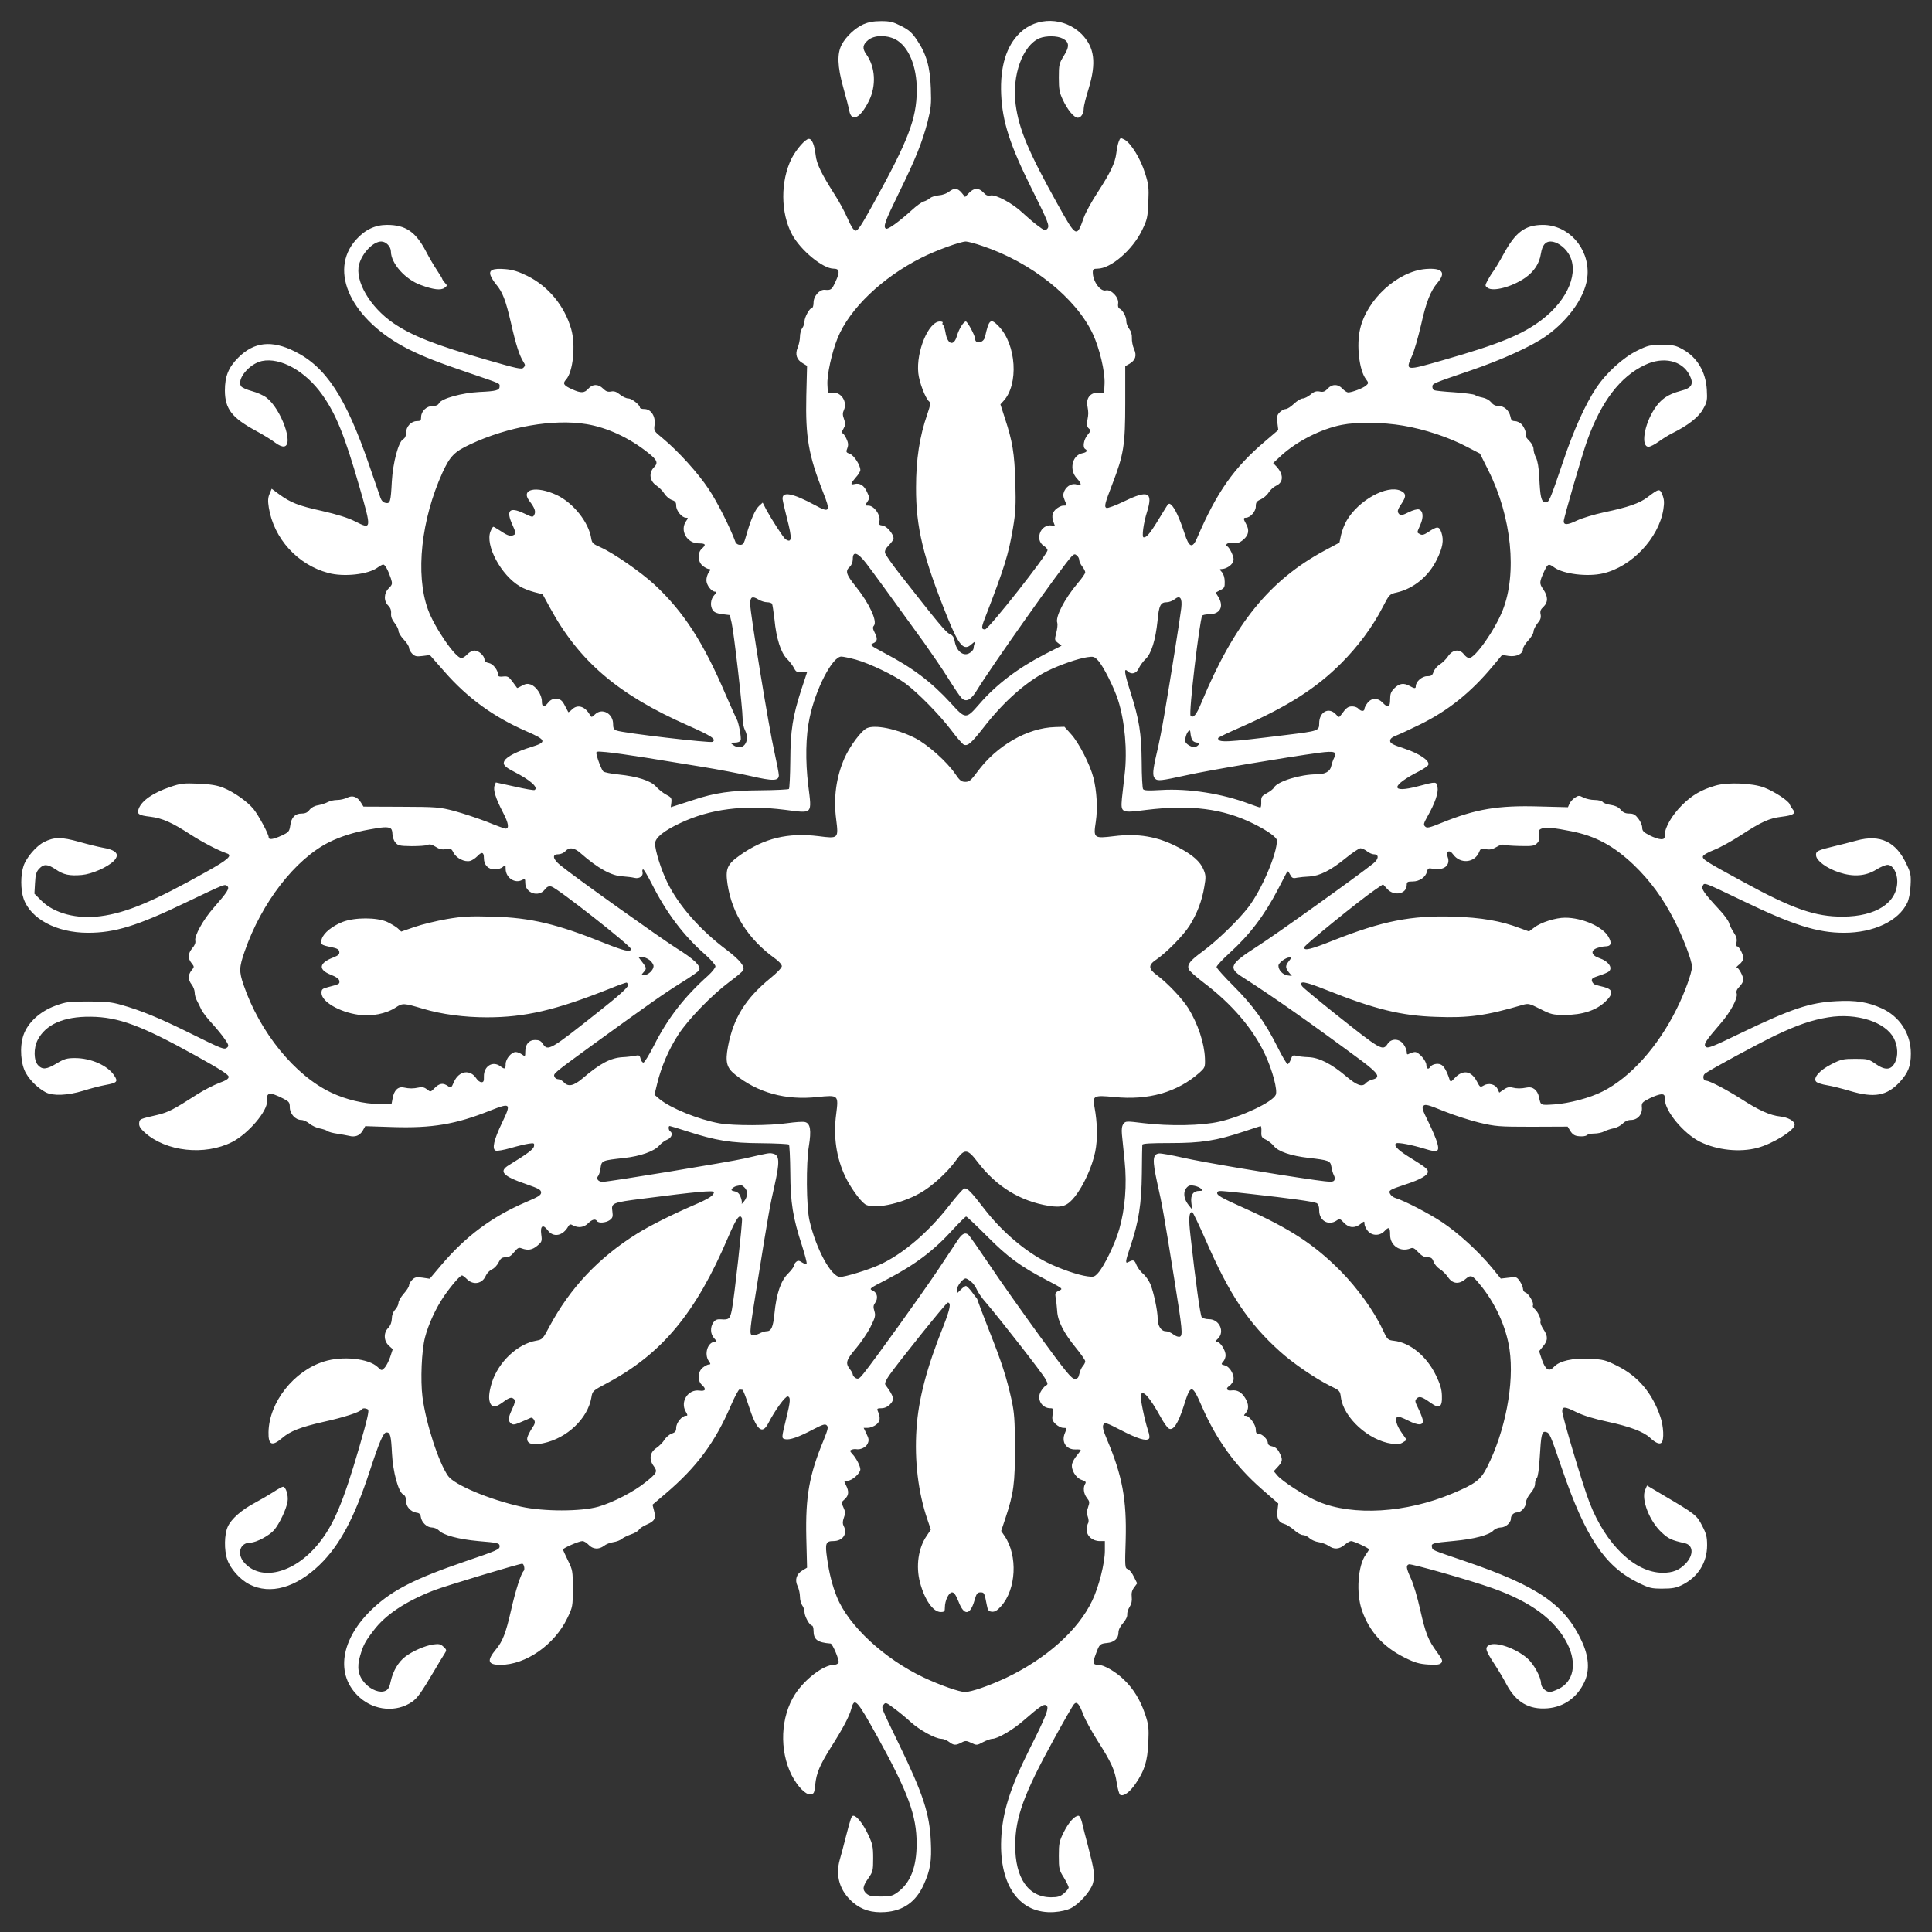
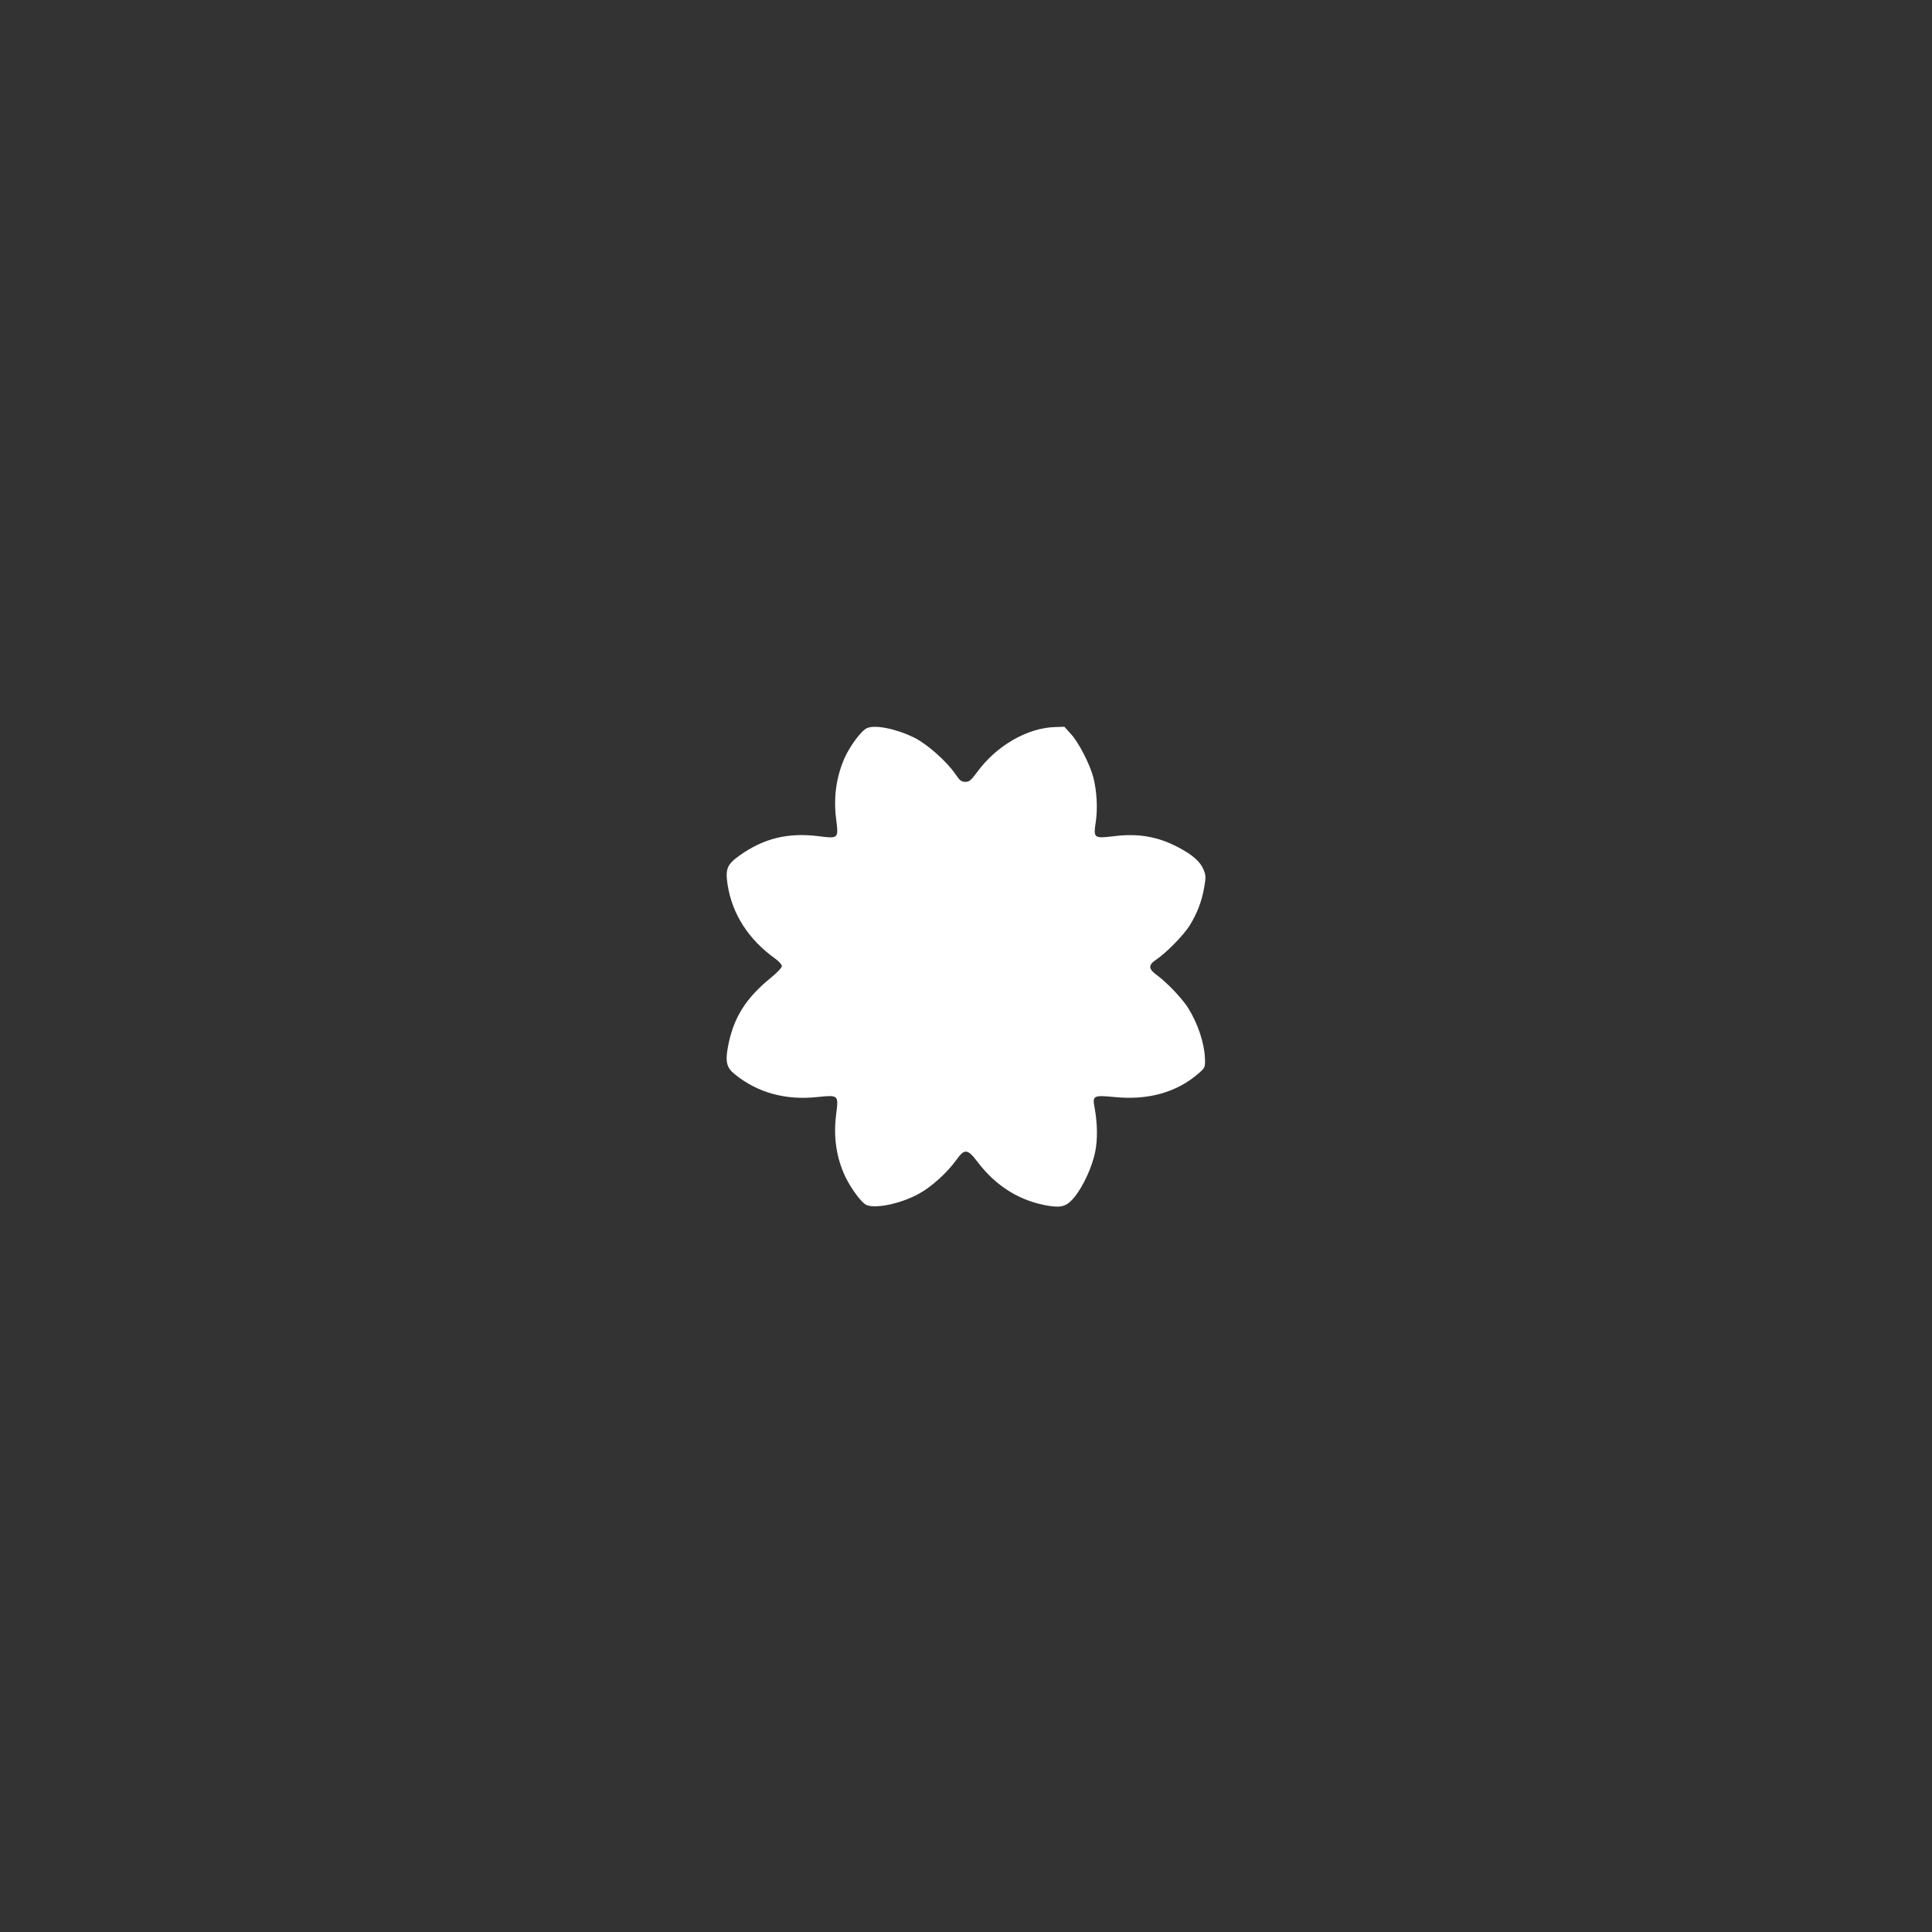
<svg xmlns="http://www.w3.org/2000/svg" version="1.0" width="1280pt" height="1280pt" viewBox="0 0 1280 1280" preserveAspectRatio="xMidYMid meet">
  <rect x="0" y="0" width="1280" height="1280" fill="#333333" stroke="none" />
  <g transform="translate(0,1280) scale(0.1,-0.1)" fill="#ffffff" stroke="none">
-     <path d="M5720 12639 c-55 -25 -115 -81 -143 -134 -32 -60 -29 -145 10 -285 18 -63 36 -133 40 -155 15 -76 73 -48 129 65 51 101 44 226 -17 311 -27 38 -24 63 12 93 40 34 120 36 180 6 88 -45 144 -178 143 -340 -2 -188 -55 -328 -287 -748 -80 -145 -104 -182 -119 -180 -13 2 -30 29 -53 82 -19 44 -58 116 -87 160 -86 135 -118 201 -124 258 -8 68 -24 108 -45 108 -23 0 -83 -69 -114 -129 -75 -150 -74 -363 3 -505 57 -105 204 -226 275 -226 39 0 43 -21 13 -85 -25 -55 -30 -59 -73 -55 -34 2 -73 -42 -73 -85 0 -19 -5 -35 -10 -35 -16 0 -50 -62 -50 -90 0 -14 -7 -34 -15 -44 -8 -11 -15 -36 -15 -57 0 -20 -7 -53 -15 -72 -19 -45 -7 -81 34 -104 l28 -17 -5 -200 c-6 -272 15 -392 110 -634 53 -132 46 -143 -52 -89 -150 81 -221 94 -215 39 2 -15 15 -71 29 -126 35 -134 33 -167 -10 -138 -13 8 -91 129 -127 195 l-24 47 -25 -23 c-26 -24 -56 -95 -85 -198 -14 -51 -20 -59 -40 -59 -13 0 -26 8 -30 18 -35 96 -123 271 -178 352 -70 106 -202 251 -303 335 -60 49 -61 50 -55 91 7 56 -24 104 -68 104 -16 0 -29 4 -29 9 0 18 -54 61 -77 61 -14 0 -39 12 -56 26 -23 19 -38 24 -59 20 -21 -4 -34 1 -52 19 -32 32 -70 32 -98 0 -26 -30 -49 -31 -108 -4 -56 25 -64 38 -40 64 47 51 65 230 34 336 -45 154 -151 282 -290 351 -61 30 -98 41 -146 45 -83 7 -112 -6 -97 -44 5 -14 21 -39 35 -56 44 -52 64 -105 99 -255 33 -147 56 -217 83 -260 13 -20 13 -25 0 -38 -12 -13 -42 -6 -240 51 -344 99 -499 160 -623 245 -154 106 -255 279 -226 388 21 77 94 152 147 152 32 0 64 -34 64 -67 1 -79 95 -184 197 -221 83 -31 134 -37 158 -19 19 14 19 16 2 34 -9 11 -17 22 -17 25 0 3 -16 29 -35 58 -19 28 -52 84 -72 123 -69 132 -136 177 -259 177 -79 0 -146 -32 -205 -98 -187 -208 -30 -535 348 -726 98 -49 195 -87 398 -156 217 -74 205 -69 205 -90 0 -26 -22 -32 -135 -37 -115 -6 -249 -43 -266 -74 -6 -13 -21 -19 -43 -19 -40 0 -76 -35 -76 -73 0 -23 -4 -27 -28 -27 -38 0 -72 -37 -72 -78 0 -21 -7 -35 -19 -42 -31 -16 -68 -156 -75 -280 -7 -135 -11 -148 -41 -142 -16 3 -28 15 -35 36 -6 17 -40 116 -76 220 -153 444 -285 646 -492 748 -152 76 -269 63 -373 -41 -66 -66 -89 -124 -89 -220 1 -120 46 -179 205 -265 50 -27 107 -62 127 -78 23 -18 47 -28 60 -26 67 9 -20 250 -116 323 -20 16 -64 35 -98 44 -33 9 -65 23 -71 32 -30 47 55 149 138 167 123 26 289 -67 399 -222 92 -129 149 -270 247 -610 82 -285 82 -286 -29 -230 -45 23 -118 46 -219 69 -158 35 -206 54 -286 112 l-47 35 -14 -34 c-11 -25 -12 -47 -5 -91 33 -205 191 -379 394 -433 103 -28 265 -10 327 36 15 11 32 20 37 20 12 0 33 -39 51 -93 11 -35 10 -40 -14 -64 -33 -33 -35 -84 -4 -115 15 -15 21 -32 19 -54 -1 -21 6 -40 23 -61 14 -17 26 -41 26 -52 0 -12 16 -38 35 -58 19 -20 35 -44 35 -55 0 -10 10 -28 21 -39 18 -18 29 -20 69 -15 l48 6 96 -109 c154 -176 326 -301 544 -396 134 -58 137 -72 29 -105 -90 -28 -158 -62 -174 -89 -15 -25 -1 -41 61 -73 108 -55 165 -105 138 -122 -5 -3 -64 7 -133 23 l-124 27 -8 -20 c-11 -28 6 -84 55 -178 38 -73 43 -108 17 -108 -6 0 -61 20 -122 45 -62 24 -159 56 -217 72 -100 26 -117 27 -353 28 l-249 1 -16 26 c-24 40 -57 51 -92 33 -16 -8 -45 -15 -65 -15 -21 0 -49 -6 -63 -14 -15 -8 -44 -17 -64 -21 -23 -3 -45 -15 -57 -30 -13 -18 -29 -25 -53 -25 -44 0 -68 -26 -75 -80 -6 -39 -10 -44 -57 -66 -57 -26 -86 -30 -86 -11 0 21 -65 142 -99 185 -41 51 -130 114 -202 143 -40 16 -82 23 -164 27 -99 4 -118 2 -188 -22 -112 -38 -188 -90 -208 -144 -14 -35 -1 -44 77 -53 80 -10 143 -38 266 -118 81 -52 184 -106 241 -125 40 -13 8 -42 -138 -123 -343 -193 -528 -271 -698 -293 -157 -21 -306 18 -391 101 l-48 48 4 70 c3 57 8 75 28 96 30 32 55 31 109 -5 52 -36 93 -44 173 -37 67 6 169 51 211 92 44 45 19 74 -78 90 -22 4 -89 20 -149 37 -120 34 -167 33 -235 -1 -52 -27 -116 -102 -135 -158 -20 -59 -20 -157 0 -216 46 -135 219 -227 427 -227 177 0 325 45 647 200 264 126 259 124 276 109 17 -14 0 -40 -91 -144 -69 -78 -129 -187 -121 -218 3 -13 -4 -31 -20 -49 -29 -35 -31 -67 -5 -99 19 -24 19 -25 0 -48 -24 -30 -24 -62 1 -94 11 -14 20 -38 20 -54 0 -15 7 -39 15 -53 7 -14 21 -40 29 -59 9 -18 41 -60 71 -92 30 -33 68 -79 84 -103 26 -37 28 -46 16 -56 -19 -16 -30 -12 -248 96 -202 100 -324 150 -452 186 -66 19 -105 23 -220 23 -130 0 -146 -2 -220 -29 -102 -38 -182 -112 -210 -195 -26 -78 -18 -193 18 -253 29 -50 80 -98 130 -125 48 -25 145 -21 247 10 47 15 112 32 145 38 81 15 89 22 62 63 -43 67 -155 116 -260 116 -54 0 -71 -5 -121 -35 -68 -41 -95 -43 -124 -12 -29 31 -30 112 -3 166 53 104 173 157 351 155 186 -2 336 -58 695 -257 164 -91 220 -127 220 -141 0 -13 -16 -24 -63 -41 -34 -13 -100 -46 -145 -75 -157 -101 -192 -119 -262 -136 -121 -28 -120 -27 -123 -55 -2 -19 7 -35 37 -62 141 -127 397 -155 579 -63 106 54 236 206 231 271 -6 59 17 63 109 16 37 -19 42 -25 42 -57 0 -43 37 -84 76 -84 14 0 39 -11 55 -25 16 -13 46 -27 67 -31 20 -4 43 -11 51 -17 7 -6 36 -14 65 -18 28 -4 63 -11 78 -14 41 -11 71 1 91 34 l17 30 183 -6 c260 -8 416 18 644 109 137 54 142 50 79 -81 -54 -112 -68 -174 -42 -184 9 -4 54 4 99 17 45 13 99 26 120 29 35 5 38 4 35 -16 -3 -21 -41 -49 -166 -126 -70 -42 -42 -73 116 -127 81 -28 97 -37 97 -55 0 -17 -19 -29 -100 -63 -226 -97 -398 -225 -562 -418 l-76 -90 -47 7 c-41 6 -52 3 -69 -14 -12 -12 -21 -28 -21 -37 0 -9 -16 -34 -35 -55 -19 -22 -35 -49 -35 -61 0 -12 -10 -32 -22 -45 -14 -15 -22 -37 -22 -60 -1 -24 -9 -45 -23 -60 -33 -32 -31 -87 3 -118 l26 -24 -17 -52 c-10 -28 -26 -60 -37 -71 -20 -20 -20 -20 -46 5 -60 57 -233 75 -354 37 -201 -62 -365 -270 -369 -468 -2 -86 23 -97 91 -39 52 45 121 72 270 106 137 30 245 65 255 82 7 11 26 11 43 1 9 -6 -4 -65 -58 -251 -107 -367 -170 -517 -274 -643 -160 -194 -381 -247 -490 -118 -49 59 -25 130 44 130 38 0 125 47 156 83 35 41 81 138 89 188 7 41 -11 99 -30 99 -6 0 -35 -16 -65 -36 -30 -19 -85 -51 -122 -71 -87 -46 -156 -106 -179 -158 -23 -50 -25 -155 -3 -218 21 -61 84 -132 147 -164 138 -70 308 -22 465 130 134 130 230 311 332 622 62 189 90 255 110 255 26 0 31 -21 37 -140 6 -120 42 -254 74 -271 13 -6 19 -21 19 -43 0 -38 31 -72 70 -78 18 -2 26 -10 28 -28 5 -36 41 -70 73 -70 16 0 36 -9 46 -19 30 -32 131 -59 262 -71 131 -11 141 -13 141 -35 0 -20 -17 -28 -232 -101 -329 -113 -476 -188 -604 -307 -220 -204 -257 -447 -90 -594 98 -87 244 -99 346 -28 36 25 60 59 149 209 25 43 54 91 64 106 18 28 17 29 -5 50 -19 18 -30 20 -68 15 -54 -8 -137 -44 -185 -81 -46 -35 -81 -95 -96 -162 -8 -40 -17 -56 -35 -64 -36 -17 -95 5 -137 51 -44 49 -54 105 -31 181 21 71 32 93 88 166 79 106 214 195 402 268 78 30 563 176 584 176 11 0 19 -37 10 -47 -19 -19 -54 -128 -85 -265 -34 -149 -55 -202 -98 -254 -64 -77 -56 -104 28 -104 169 0 359 133 444 310 35 73 36 78 36 195 0 116 -1 123 -32 186 -18 37 -33 70 -33 73 0 10 107 56 129 56 9 0 28 -11 41 -25 28 -30 68 -32 101 -7 13 11 41 22 63 25 21 3 46 13 55 21 9 8 36 21 60 30 25 8 49 22 54 31 5 9 29 25 53 35 52 23 61 40 47 92 l-10 39 86 73 c206 175 328 339 432 581 26 61 53 110 58 109 6 -1 15 -2 20 -2 4 -1 22 -46 39 -99 54 -169 91 -203 133 -121 43 84 112 179 128 176 20 -4 18 -33 -10 -146 -32 -131 -32 -131 -7 -137 29 -7 88 13 186 65 64 33 79 38 90 26 11 -11 7 -27 -21 -97 -96 -231 -121 -374 -115 -645 l5 -200 -28 -17 c-42 -23 -55 -63 -35 -105 9 -18 16 -50 16 -70 0 -21 7 -47 15 -58 8 -10 15 -30 15 -44 0 -28 34 -90 50 -90 5 0 10 -15 10 -34 0 -59 26 -78 113 -85 13 -1 59 -111 53 -126 -3 -8 -17 -15 -31 -15 -68 0 -191 -93 -257 -194 -97 -150 -106 -372 -23 -537 39 -75 93 -131 124 -127 24 3 26 8 32 63 8 78 30 130 102 245 82 129 123 207 137 258 21 80 36 63 174 -186 204 -370 259 -521 259 -707 0 -157 -42 -262 -129 -324 -31 -22 -47 -26 -109 -26 -58 0 -77 4 -94 19 -29 26 -26 48 12 102 30 43 32 51 32 132 0 78 -4 95 -33 157 -34 72 -76 125 -98 125 -13 0 -17 -12 -54 -155 -11 -44 -27 -105 -36 -135 -31 -109 0 -209 87 -284 59 -50 125 -70 213 -64 120 8 205 68 256 182 44 97 53 155 47 285 -8 185 -52 317 -209 641 -124 256 -120 244 -104 266 13 17 17 16 72 -26 33 -24 82 -65 109 -90 57 -52 163 -110 201 -110 14 0 37 -9 51 -20 31 -24 45 -25 83 -5 26 14 33 13 65 -2 35 -17 38 -17 78 5 23 12 51 22 62 22 34 0 137 60 205 120 115 100 139 115 155 99 16 -16 -7 -75 -114 -287 -130 -260 -181 -422 -188 -602 -12 -305 125 -493 351 -478 45 3 86 13 112 26 56 29 131 114 145 165 14 51 9 85 -31 240 -18 67 -37 141 -42 165 -6 23 -16 42 -23 42 -26 0 -65 -44 -97 -108 -30 -60 -33 -75 -33 -158 0 -85 2 -94 33 -143 17 -29 32 -58 32 -66 0 -7 -14 -25 -31 -39 -25 -21 -41 -26 -85 -26 -151 0 -239 127 -238 345 0 183 59 344 255 700 66 121 127 227 135 235 19 20 34 2 62 -72 12 -32 54 -108 93 -170 92 -144 116 -197 128 -282 6 -38 16 -73 22 -77 22 -13 64 17 102 73 60 87 79 148 85 273 4 100 2 118 -22 190 -31 91 -77 167 -139 226 -52 52 -134 99 -169 99 -38 0 -41 11 -17 74 23 63 26 66 75 71 46 4 74 30 74 68 0 19 11 42 31 64 18 21 29 44 27 57 -1 12 6 35 16 50 12 19 17 40 14 65 -3 26 1 44 16 64 l20 27 -22 44 c-11 24 -30 47 -40 50 -19 6 -20 15 -14 194 7 266 -22 425 -124 665 -25 59 -31 84 -24 98 9 17 19 14 116 -36 110 -57 168 -75 186 -57 6 6 4 26 -7 58 -21 63 -53 216 -47 232 12 38 58 -13 132 -147 19 -35 43 -69 53 -75 29 -18 62 31 99 147 47 151 55 150 122 -4 96 -219 220 -391 396 -545 l109 -95 -5 -43 c-8 -53 7 -83 44 -92 15 -4 44 -22 65 -40 20 -19 47 -34 59 -34 12 0 31 -9 43 -20 12 -12 40 -24 61 -27 21 -3 51 -14 66 -24 36 -26 71 -24 106 6 17 14 36 25 43 25 18 0 119 -47 119 -55 0 -3 -9 -18 -20 -33 -54 -72 -67 -259 -26 -373 49 -139 141 -241 282 -311 68 -34 97 -42 156 -46 59 -3 76 -1 87 11 11 13 6 24 -29 72 -58 79 -75 122 -111 281 -17 77 -44 168 -60 203 -33 72 -35 89 -15 97 15 6 405 -105 551 -157 258 -91 420 -211 500 -371 64 -129 41 -249 -58 -297 -24 -12 -50 -21 -58 -21 -27 0 -59 31 -59 56 0 42 -49 131 -92 168 -77 66 -207 111 -252 87 -30 -17 -25 -34 35 -126 25 -38 61 -98 79 -133 63 -119 149 -170 273 -160 109 9 197 72 245 176 35 77 29 168 -20 272 -112 240 -291 362 -767 525 -234 80 -218 73 -224 95 -6 25 4 28 146 41 133 12 235 39 262 70 10 10 31 19 47 19 32 0 68 31 68 58 0 23 19 42 42 42 26 0 58 36 58 66 0 15 13 41 30 61 18 20 30 45 30 61 0 16 5 33 12 40 7 7 15 62 19 134 9 155 14 177 40 171 26 -7 27 -9 109 -248 153 -447 282 -640 496 -747 81 -40 93 -43 168 -43 65 0 91 5 130 24 105 52 166 148 166 263 0 55 -5 77 -33 130 -35 69 -45 77 -259 203 l-106 63 -13 -30 c-26 -63 29 -206 110 -281 45 -42 64 -51 153 -71 58 -13 60 -79 5 -136 -42 -43 -84 -60 -151 -60 -183 0 -377 186 -485 465 -42 106 -181 572 -181 605 0 33 18 32 92 -5 49 -24 118 -45 211 -65 144 -31 234 -65 277 -104 38 -36 65 -47 78 -34 18 18 14 109 -8 172 -54 158 -148 269 -286 337 -77 39 -91 42 -182 47 -115 5 -200 -14 -237 -54 -32 -35 -56 -20 -80 49 l-18 55 26 32 c33 39 34 67 2 114 -13 20 -22 42 -19 50 6 16 -17 66 -40 85 -9 7 -13 18 -10 23 9 14 -28 77 -48 84 -10 3 -18 14 -18 26 0 11 -10 33 -21 50 -21 29 -24 30 -74 23 l-52 -6 -56 69 c-90 110 -224 232 -333 305 -89 59 -249 142 -312 161 -12 4 -27 16 -32 26 -12 23 -6 27 105 64 96 31 145 60 145 83 0 18 -14 29 -133 103 -68 43 -96 73 -77 85 13 8 105 -10 193 -37 84 -26 96 -19 78 44 -7 24 -33 85 -58 136 -40 80 -44 95 -32 106 12 12 33 6 136 -36 67 -27 173 -61 235 -76 107 -25 126 -27 348 -27 l236 1 19 -31 c16 -23 29 -31 59 -33 21 -2 43 1 49 7 6 6 28 11 49 11 22 0 51 6 66 14 15 8 44 17 64 21 20 4 46 18 59 31 14 15 34 24 54 24 44 0 76 36 73 81 -3 32 0 36 51 62 30 15 65 27 78 27 19 0 23 -5 23 -33 0 -78 125 -228 234 -282 113 -55 261 -71 379 -40 102 27 247 117 247 153 0 25 -43 49 -95 55 -68 7 -143 41 -262 118 -91 58 -207 119 -229 119 -21 0 -26 34 -7 48 38 28 343 193 463 251 144 69 245 104 353 121 188 31 380 -31 435 -140 26 -51 29 -118 7 -159 -26 -52 -66 -54 -131 -8 -43 30 -51 32 -133 32 -79 0 -93 -3 -156 -35 -80 -40 -126 -93 -102 -117 7 -7 39 -18 72 -23 32 -5 99 -22 149 -37 164 -49 247 -34 334 60 55 61 72 105 72 188 0 131 -74 245 -194 299 -91 41 -169 54 -299 47 -176 -9 -296 -49 -637 -213 -186 -90 -216 -102 -229 -89 -16 16 -2 38 99 155 66 76 115 168 106 198 -5 14 1 28 19 46 14 14 25 34 25 45 0 23 -31 81 -44 81 -5 0 3 9 18 21 14 11 26 29 26 40 0 26 -28 79 -41 79 -6 0 -8 11 -4 28 4 20 -1 38 -18 63 -13 20 -27 47 -31 62 -3 15 -32 55 -64 89 -103 111 -122 139 -111 159 12 23 2 27 269 -101 332 -160 492 -210 667 -210 197 0 361 78 419 198 11 22 20 68 22 114 4 70 1 84 -26 141 -70 151 -175 201 -332 158 -41 -11 -106 -28 -145 -37 -114 -27 -126 -33 -123 -63 4 -35 71 -84 153 -111 94 -31 175 -25 245 18 28 18 62 32 76 32 34 0 64 -52 64 -109 0 -142 -141 -233 -360 -234 -183 -1 -333 51 -660 230 -247 134 -272 150 -268 169 2 9 35 28 74 43 39 15 120 60 180 99 135 88 186 111 269 121 76 9 96 22 73 48 -8 10 -18 26 -21 35 -8 23 -101 84 -168 110 -77 30 -244 37 -324 13 -93 -27 -155 -63 -221 -129 -67 -67 -114 -148 -114 -196 0 -25 -4 -30 -25 -30 -14 0 -48 11 -75 25 -41 21 -50 30 -50 52 0 14 -11 41 -26 60 -20 26 -32 33 -60 33 -25 0 -41 7 -57 26 -15 17 -36 27 -64 31 -24 3 -48 12 -54 19 -6 8 -30 14 -54 14 -23 0 -56 7 -74 16 -29 15 -34 14 -57 -1 -14 -9 -30 -27 -36 -40 l-10 -23 -192 5 c-271 8 -419 -17 -641 -107 -86 -35 -101 -38 -113 -26 -13 12 -10 21 16 68 49 86 73 156 66 193 -7 38 -7 38 -128 6 -189 -50 -183 4 11 102 28 15 53 32 56 40 10 27 -58 74 -157 107 -79 26 -96 35 -96 52 0 14 12 24 43 36 23 9 94 42 159 74 184 91 334 212 475 381 l65 78 44 -7 c51 -7 94 14 94 46 0 11 16 37 35 57 19 20 35 47 35 59 0 12 12 36 26 54 20 23 25 38 21 59 -5 22 0 34 19 51 31 30 31 67 -1 115 -28 40 -27 48 7 123 23 48 28 50 66 22 60 -43 219 -63 322 -39 190 44 369 233 400 423 7 46 6 66 -6 97 -18 44 -22 43 -100 -16 -51 -39 -128 -66 -286 -99 -65 -14 -145 -38 -179 -54 -64 -31 -89 -32 -89 -5 0 21 122 441 155 533 93 259 219 425 383 502 121 58 246 30 295 -66 31 -60 17 -87 -59 -106 -85 -23 -131 -54 -174 -121 -68 -105 -90 -249 -38 -249 11 0 41 15 67 34 25 18 66 44 91 56 105 52 176 108 204 161 26 46 28 58 24 128 -7 118 -64 214 -160 267 -47 26 -63 29 -138 29 -78 0 -91 -3 -163 -38 -94 -46 -206 -148 -272 -248 -71 -106 -149 -278 -218 -484 -90 -265 -95 -277 -120 -273 -26 4 -33 36 -39 168 -3 61 -11 106 -21 127 -10 18 -17 44 -17 58 0 16 -12 38 -29 55 -16 16 -26 31 -24 34 10 9 -7 56 -27 76 -11 11 -31 20 -44 20 -18 0 -25 7 -29 30 -9 41 -41 70 -78 70 -21 0 -37 8 -50 25 -12 14 -35 27 -57 31 -20 4 -43 11 -50 17 -7 5 -68 13 -137 18 -69 4 -130 11 -135 14 -6 3 -10 14 -10 23 0 21 3 22 255 108 210 72 405 161 499 228 157 112 267 274 274 406 10 178 -127 330 -297 330 -118 -1 -180 -47 -261 -196 -23 -43 -53 -92 -65 -109 -12 -16 -30 -45 -40 -64 -17 -33 -17 -35 1 -48 36 -27 161 6 248 66 60 42 95 95 105 161 9 55 29 80 64 80 39 0 90 -34 118 -79 76 -118 -1 -307 -178 -441 -128 -97 -278 -159 -648 -265 -253 -73 -255 -73 -211 25 15 32 42 126 61 208 34 152 62 224 110 280 57 68 30 98 -78 90 -187 -15 -391 -201 -436 -398 -25 -107 -6 -272 38 -331 19 -25 19 -28 2 -43 -18 -17 -94 -46 -119 -46 -8 0 -25 11 -38 25 -30 32 -68 32 -98 0 -18 -20 -30 -24 -53 -19 -22 4 -37 0 -60 -20 -17 -14 -41 -26 -52 -26 -12 0 -38 -16 -58 -35 -20 -19 -44 -35 -55 -35 -10 0 -28 -10 -39 -21 -18 -18 -21 -29 -16 -70 l6 -48 -89 -76 c-204 -173 -319 -336 -448 -637 -32 -75 -54 -67 -85 31 -32 97 -63 164 -86 185 -16 15 -19 13 -42 -25 -97 -161 -118 -189 -142 -189 -14 0 -1 96 23 171 40 129 6 144 -149 69 -62 -30 -114 -49 -121 -45 -15 9 -11 27 40 159 75 195 85 256 85 536 l0 244 27 15 c41 24 51 55 31 99 -9 20 -15 53 -14 72 1 23 -5 44 -17 60 -11 14 -20 37 -20 52 1 30 -25 76 -46 84 -7 3 -11 16 -8 34 6 40 -47 95 -82 86 -36 -9 -86 60 -86 119 0 21 5 25 31 25 89 0 234 126 296 256 34 70 37 86 41 185 4 96 2 118 -22 192 -29 95 -94 200 -136 222 -27 14 -28 13 -38 -13 -6 -15 -13 -49 -16 -76 -8 -65 -38 -128 -123 -259 -39 -59 -81 -135 -93 -170 -47 -133 -49 -132 -172 88 -195 350 -257 498 -279 662 -26 193 46 392 158 440 43 17 117 17 153 -2 45 -23 47 -53 8 -115 -31 -50 -33 -59 -33 -144 0 -77 4 -99 26 -146 32 -69 75 -120 100 -120 21 0 39 28 39 63 0 13 14 71 32 128 53 175 40 276 -47 364 -113 112 -296 116 -408 7 -90 -86 -132 -224 -124 -407 8 -181 58 -336 202 -625 111 -222 121 -248 103 -266 -13 -14 -20 -11 -64 22 -27 20 -71 58 -99 84 -63 61 -179 124 -213 115 -18 -4 -30 1 -47 20 -31 32 -60 32 -94 -2 l-27 -28 -23 28 c-27 32 -49 34 -85 6 -14 -11 -44 -22 -66 -23 -22 -2 -48 -10 -58 -18 -9 -9 -28 -19 -42 -23 -14 -4 -50 -30 -80 -58 -83 -75 -158 -130 -170 -122 -20 12 -9 44 85 236 111 226 155 336 191 474 22 88 25 115 21 220 -5 142 -29 227 -92 320 -32 48 -52 66 -103 92 -55 28 -74 33 -135 33 -51 0 -85 -7 -117 -21z m790 -1469 c323 -108 618 -343 730 -582 45 -96 81 -249 78 -328 l-3 -65 -35 3 c-52 4 -85 -32 -76 -85 8 -51 8 -52 0 -98 -4 -31 -2 -44 10 -54 14 -12 13 -16 -9 -43 -25 -30 -34 -82 -15 -93 18 -11 10 -22 -20 -28 -68 -14 -88 -111 -35 -167 32 -34 33 -53 2 -41 -31 12 -68 -6 -85 -41 -10 -23 -10 -33 2 -63 15 -35 15 -35 -10 -35 -14 0 -36 -12 -51 -26 -25 -25 -27 -52 -8 -97 6 -13 4 -16 -9 -11 -28 11 -65 -5 -81 -36 -19 -37 -11 -76 21 -97 13 -8 24 -21 24 -28 0 -29 -391 -525 -414 -525 -25 0 -25 13 -1 74 131 339 156 421 186 596 18 107 20 150 16 305 -6 193 -19 271 -69 423 l-30 93 20 22 c102 109 86 374 -31 495 -54 56 -65 47 -91 -70 -9 -41 -66 -51 -66 -11 0 19 -50 113 -61 113 -15 0 -46 -50 -59 -95 -20 -72 -63 -59 -76 23 -4 23 -11 45 -15 48 -5 3 -7 10 -4 15 4 5 -4 9 -18 9 -75 0 -158 -198 -143 -342 6 -60 47 -168 72 -188 10 -9 8 -25 -12 -83 -52 -149 -75 -302 -75 -487 -1 -264 47 -461 208 -860 77 -190 109 -225 160 -178 22 19 25 20 20 5 -4 -10 -7 -25 -7 -33 0 -7 -11 -21 -24 -29 -42 -28 -89 9 -101 77 -5 27 -13 39 -33 48 -25 10 -78 74 -340 409 -45 58 -85 115 -88 127 -4 15 4 30 25 52 17 17 31 37 31 45 0 29 -45 82 -72 85 -24 3 -27 6 -21 33 7 39 -37 99 -73 99 -24 0 -24 1 -8 25 16 24 16 28 -2 66 -19 43 -48 61 -83 52 -29 -7 -26 3 9 44 17 18 30 40 30 49 0 32 -42 97 -69 107 -26 9 -27 13 -17 38 8 22 6 36 -7 64 -9 19 -21 35 -26 35 -6 0 -3 13 7 29 14 25 15 35 4 64 -10 27 -10 41 -1 60 25 54 -18 121 -74 115 l-32 -3 -3 55 c-4 65 29 215 67 309 79 195 295 402 555 533 92 47 259 108 295 108 12 0 63 -13 111 -30z m-2625 -1180 c136 -22 284 -90 409 -190 61 -48 68 -67 38 -97 -35 -36 -28 -90 17 -120 19 -13 43 -37 53 -54 10 -16 32 -35 48 -41 24 -8 30 -16 30 -39 0 -33 38 -79 65 -79 15 0 15 -2 1 -22 -44 -62 5 -148 83 -148 46 0 51 -8 21 -35 -31 -28 -27 -88 6 -114 15 -12 33 -21 41 -21 12 0 12 -4 -1 -22 -9 -12 -16 -36 -16 -52 0 -32 34 -76 58 -76 12 0 10 -6 -6 -23 -25 -27 -29 -74 -8 -102 9 -12 31 -21 62 -24 l49 -6 12 -50 c15 -62 73 -567 73 -634 0 -27 7 -62 15 -77 40 -78 -15 -147 -79 -99 -19 14 -18 15 12 15 21 0 35 6 39 16 6 16 -14 121 -26 139 -4 6 -36 78 -72 160 -148 348 -279 551 -472 731 -91 84 -271 209 -358 248 -50 22 -57 28 -62 59 -17 108 -119 235 -228 287 -137 64 -244 40 -180 -41 34 -45 42 -68 31 -89 -10 -19 -12 -18 -71 10 -94 44 -118 19 -74 -77 20 -44 23 -58 13 -65 -22 -14 -42 -9 -88 22 -25 16 -48 30 -51 30 -4 0 -12 -13 -19 -30 -38 -91 70 -292 195 -365 22 -14 65 -30 95 -38 l55 -14 48 -88 c194 -357 452 -577 914 -781 158 -70 191 -92 164 -109 -16 -9 -592 58 -636 75 -18 7 -23 16 -23 40 2 71 -71 113 -119 68 -23 -22 -25 -22 -35 -4 -32 57 -82 72 -119 35 -11 -11 -22 -19 -24 -17 -1 1 -10 19 -20 38 -21 42 -32 50 -67 50 -17 0 -34 -9 -46 -25 -27 -34 -42 -31 -42 9 0 42 -37 98 -74 111 -21 7 -34 5 -58 -8 -17 -10 -31 -16 -32 -15 -1 2 -15 20 -30 41 -25 34 -33 38 -62 35 -24 -3 -34 0 -34 10 0 31 -32 73 -60 79 -19 3 -30 12 -30 22 0 26 -38 61 -66 61 -14 0 -35 -11 -48 -25 -13 -14 -30 -25 -39 -25 -39 0 -179 203 -222 323 -84 232 -45 595 97 907 50 108 78 137 183 186 249 117 550 170 770 134z m5411 -10 c142 -24 300 -76 420 -139 l89 -46 56 -112 c154 -307 192 -683 94 -928 -53 -132 -182 -315 -222 -315 -8 0 -24 11 -35 26 -29 37 -75 30 -105 -15 -13 -19 -37 -43 -54 -53 -16 -10 -35 -32 -41 -48 -8 -25 -15 -30 -43 -30 -34 0 -75 -36 -75 -66 0 -17 -8 -17 -40 1 -39 22 -69 18 -101 -14 -24 -24 -29 -38 -29 -75 0 -53 -14 -59 -50 -21 -31 33 -72 33 -99 -1 -12 -15 -21 -33 -21 -40 0 -19 -24 -18 -40 1 -7 8 -25 15 -41 15 -28 0 -40 -9 -73 -55 -15 -20 -15 -20 -36 3 -47 50 -110 15 -110 -60 0 -50 -5 -51 -216 -77 -411 -51 -454 -53 -454 -21 0 4 73 39 163 78 300 133 487 252 652 417 112 112 208 241 275 371 45 87 46 88 95 99 111 26 210 107 264 217 39 79 48 128 31 179 -15 44 -27 45 -89 3 -26 -17 -39 -21 -53 -13 -22 12 -22 7 2 62 23 52 19 93 -10 102 -11 3 -40 -5 -68 -19 -37 -19 -52 -22 -61 -13 -16 16 -14 28 14 69 33 49 32 70 -6 87 -91 40 -278 -63 -357 -198 -14 -24 -31 -67 -37 -95 l-11 -51 -99 -53 c-364 -196 -599 -486 -816 -1009 -33 -80 -53 -103 -71 -85 -14 14 59 632 77 663 4 5 23 9 43 9 75 0 103 50 64 115 l-18 29 30 16 c28 13 31 20 30 57 0 26 -8 51 -19 63 -16 17 -16 20 -2 20 28 0 64 22 75 45 8 17 6 32 -8 63 -11 23 -24 42 -29 42 -6 0 -8 6 -5 13 3 8 18 11 42 9 30 -3 45 2 70 23 35 30 41 63 17 105 -18 32 -18 40 -1 40 29 0 66 41 66 74 0 27 5 35 32 47 18 8 42 28 53 46 11 17 33 37 48 44 51 22 53 75 4 128 l-22 23 56 52 c104 94 262 174 398 201 101 20 272 18 407 -5z m-3558 -911 c43 -56 156 -211 385 -528 49 -69 121 -174 159 -235 38 -61 77 -119 88 -130 31 -32 64 -14 106 57 89 146 566 822 624 881 16 16 22 17 34 6 9 -7 16 -20 16 -30 0 -9 9 -29 20 -43 11 -14 20 -31 20 -39 0 -8 -23 -41 -51 -73 -88 -105 -149 -224 -134 -262 3 -9 0 -39 -7 -66 -12 -47 -11 -49 12 -67 l23 -18 -112 -57 c-175 -90 -321 -200 -433 -330 -88 -101 -91 -101 -188 6 -129 141 -254 235 -443 334 -93 50 -96 52 -72 63 29 13 31 31 9 73 -12 23 -13 34 -4 44 24 29 -30 147 -120 259 -65 81 -71 103 -40 131 12 11 20 31 20 52 0 54 32 44 88 -28z m-656 -259 c15 0 30 -5 33 -10 3 -6 10 -52 16 -103 12 -127 43 -222 82 -261 17 -17 38 -44 47 -61 13 -26 20 -30 51 -28 l37 2 -39 -118 c-57 -177 -72 -268 -73 -473 -1 -97 -5 -180 -9 -185 -5 -4 -90 -8 -190 -9 -193 -1 -301 -16 -447 -65 -36 -12 -83 -27 -105 -34 l-41 -13 4 32 c3 28 -1 34 -34 51 -21 11 -51 35 -67 53 -36 40 -124 68 -250 81 -49 5 -94 14 -100 20 -11 11 -35 70 -44 110 -6 24 -6 24 63 18 38 -3 157 -20 264 -37 107 -17 276 -45 375 -61 99 -16 241 -43 316 -60 151 -35 189 -34 189 5 0 13 -14 84 -30 157 -35 151 -160 919 -160 978 0 47 14 54 55 29 16 -10 42 -18 57 -18z m2744 -40 c-7 -63 -74 -484 -112 -705 -14 -82 -36 -197 -50 -253 -27 -116 -30 -152 -12 -170 18 -18 39 -15 209 22 141 32 671 121 881 149 100 13 119 6 97 -34 -7 -13 -15 -37 -19 -54 -7 -36 -40 -55 -97 -55 -108 0 -259 -47 -282 -87 -5 -10 -27 -27 -48 -38 -34 -19 -38 -24 -37 -58 1 -20 -2 -37 -6 -37 -4 0 -38 11 -75 25 -178 67 -399 102 -582 91 -86 -5 -113 -4 -120 6 -4 7 -9 87 -9 178 -2 194 -16 281 -75 467 -40 125 -45 163 -17 135 24 -24 58 -14 73 21 8 17 28 45 44 60 39 36 67 128 80 254 9 102 20 123 61 123 15 0 38 9 51 19 37 30 53 10 45 -59z m-2156 -340 c93 -26 257 -105 330 -159 85 -64 225 -207 301 -307 38 -51 76 -94 85 -98 26 -10 49 10 132 116 131 169 282 303 422 373 81 40 205 83 264 91 40 6 47 4 71 -22 34 -36 106 -179 133 -264 44 -138 62 -334 43 -490 -6 -52 -14 -124 -18 -160 -8 -96 -5 -97 160 -76 294 36 510 9 711 -91 95 -47 156 -91 156 -112 0 -89 -101 -326 -189 -441 -63 -83 -205 -221 -304 -294 -82 -60 -102 -85 -92 -116 3 -11 48 -51 98 -89 187 -141 328 -305 408 -476 50 -107 85 -239 71 -269 -22 -48 -225 -144 -373 -177 -116 -27 -329 -31 -503 -10 -114 14 -119 14 -133 -5 -10 -13 -13 -35 -10 -69 3 -27 11 -108 18 -178 16 -157 3 -317 -36 -452 -28 -97 -101 -247 -141 -290 -23 -25 -30 -27 -70 -21 -62 8 -185 51 -269 93 -141 71 -293 200 -406 344 -100 130 -122 151 -142 144 -9 -4 -52 -53 -96 -109 -139 -180 -311 -326 -465 -396 -72 -33 -226 -80 -260 -80 -59 0 -160 186 -203 374 -21 92 -23 378 -4 493 17 104 10 150 -25 159 -14 4 -67 0 -117 -7 -114 -17 -359 -18 -452 -1 -138 25 -322 100 -395 160 l-34 29 18 74 c27 112 77 228 141 326 66 101 220 260 339 349 44 32 84 66 89 75 15 24 -21 69 -108 135 -178 133 -321 297 -395 450 -41 84 -80 210 -80 255 0 38 56 84 167 136 199 94 420 122 692 88 189 -24 180 -34 156 161 -20 164 -17 329 9 449 40 191 151 405 210 405 12 0 55 -9 96 -20z m2232 -537 c6 -7 19 -13 30 -13 17 0 18 -3 8 -15 -16 -19 -40 -19 -69 1 -18 13 -22 23 -17 45 3 16 11 36 18 43 11 12 14 9 16 -18 2 -17 8 -37 14 -43z m-5318 -579 c10 -4 16 -18 16 -39 0 -18 8 -43 19 -56 17 -21 27 -24 107 -25 49 0 97 3 107 8 13 7 28 3 53 -12 26 -17 43 -20 69 -16 31 6 36 4 50 -24 19 -36 73 -63 109 -54 13 3 34 17 47 30 31 33 45 30 45 -11 0 -46 28 -75 72 -75 20 0 44 7 54 17 17 15 18 15 18 -13 0 -59 61 -100 109 -74 19 10 21 8 21 -20 0 -67 88 -97 129 -44 16 20 26 25 45 20 39 -10 525 -392 526 -413 0 -24 -45 -13 -171 37 -317 128 -491 170 -744 177 -154 4 -198 2 -304 -16 -68 -12 -164 -35 -213 -52 l-90 -31 -22 21 c-12 11 -44 30 -71 43 -69 31 -214 31 -295 0 -68 -27 -125 -72 -138 -112 -13 -36 -7 -41 63 -55 39 -8 51 -15 53 -31 2 -17 -6 -24 -41 -38 -94 -36 -100 -80 -17 -113 38 -15 56 -28 58 -41 3 -21 2 -22 -75 -42 -38 -10 -43 -14 -43 -39 0 -57 118 -126 245 -144 86 -13 185 7 248 49 45 29 51 29 179 -9 123 -37 274 -57 424 -57 254 0 457 48 812 189 56 23 107 41 112 41 6 0 10 -9 10 -19 0 -13 -60 -68 -187 -168 -329 -261 -343 -270 -377 -218 -12 19 -25 25 -51 25 -41 0 -65 -29 -65 -78 0 -32 -1 -33 -22 -18 -12 9 -31 16 -41 16 -29 0 -67 -45 -67 -80 0 -33 -6 -36 -34 -15 -51 39 -111 2 -110 -66 1 -31 -2 -39 -16 -39 -10 0 -25 11 -34 25 -41 63 -115 51 -148 -22 -18 -42 -20 -43 -41 -28 -31 22 -55 19 -87 -13 -27 -28 -28 -28 -51 -9 -17 13 -32 17 -54 12 -38 -8 -62 -8 -100 0 -38 8 -65 -19 -74 -73 l-7 -37 -84 1 c-98 0 -218 29 -315 75 -241 113 -474 400 -581 713 -31 90 -30 117 7 223 112 323 334 610 559 723 74 37 168 67 265 84 93 17 117 18 139 10z m7825 -21 c163 -32 282 -97 415 -223 110 -106 194 -221 269 -368 58 -113 117 -268 117 -307 0 -38 -49 -175 -102 -280 -124 -250 -306 -453 -490 -546 -84 -43 -221 -79 -320 -86 -94 -6 -90 -8 -102 50 -10 45 -42 70 -79 62 -42 -8 -66 -8 -99 0 -19 5 -35 1 -56 -14 l-29 -20 -11 24 c-14 31 -58 43 -91 24 -24 -14 -26 -13 -46 26 -38 72 -93 80 -147 23 -25 -27 -28 -28 -34 -11 -18 56 -38 92 -58 100 -22 11 -59 2 -71 -16 -11 -19 -25 -12 -25 13 0 28 -50 86 -75 86 -9 0 -25 -5 -36 -10 -16 -9 -19 -7 -19 11 0 11 -9 34 -21 50 -27 39 -81 41 -105 4 -33 -50 -42 -45 -350 200 -115 92 -213 173 -218 182 -21 38 16 32 160 -25 320 -128 499 -172 730 -179 213 -8 329 8 571 79 39 11 45 10 118 -27 71 -36 82 -39 163 -39 116 0 207 30 268 88 55 53 52 81 -10 97 -22 5 -48 12 -57 15 -9 3 -19 13 -22 24 -4 16 4 22 47 36 28 9 57 21 64 27 30 24 -1 69 -64 90 -52 18 -58 50 -13 66 18 6 42 11 54 11 39 0 46 21 21 64 -37 66 -173 126 -287 126 -62 0 -161 -31 -204 -65 l-35 -26 -58 21 c-128 49 -258 71 -442 77 -279 9 -472 -29 -795 -157 -153 -61 -195 -71 -195 -47 0 14 374 317 470 382 l53 36 28 -31 c46 -50 129 -33 129 27 0 20 5 23 39 23 45 0 86 28 95 65 6 23 10 25 41 19 72 -13 117 24 96 79 -14 37 13 50 35 18 48 -68 146 -59 175 17 8 20 14 22 44 16 26 -5 44 -1 71 15 19 12 41 18 47 14 6 -3 53 -7 105 -8 83 -2 97 0 115 18 14 14 18 28 14 54 -5 28 -2 36 16 43 25 11 88 5 196 -17z m-6562 -146 c114 -100 204 -150 278 -153 28 -2 62 -6 78 -10 33 -8 60 12 54 38 -3 10 -1 18 4 18 5 0 31 -44 58 -97 97 -192 209 -341 354 -468 37 -33 67 -67 67 -77 0 -9 -21 -36 -47 -60 -159 -142 -270 -285 -360 -464 -32 -63 -64 -114 -70 -114 -7 0 -16 12 -19 26 -6 23 -10 25 -38 19 -17 -3 -53 -8 -81 -9 -80 -5 -149 -41 -266 -141 -59 -50 -95 -57 -124 -25 -10 11 -27 20 -37 20 -10 0 -21 7 -25 17 -8 20 -3 24 247 206 385 279 479 345 593 416 64 39 117 77 120 84 10 29 -33 71 -153 146 -116 74 -669 468 -767 548 -51 41 -57 73 -15 73 16 0 37 9 47 20 26 29 60 25 102 -13z m5210 13 c14 -11 34 -20 45 -20 35 0 34 -31 -4 -61 -101 -81 -651 -475 -768 -549 -184 -118 -195 -142 -96 -205 195 -124 455 -307 790 -555 110 -83 124 -108 70 -122 -17 -4 -37 -15 -44 -23 -24 -29 -59 -17 -131 44 -98 83 -179 124 -249 127 -30 1 -67 5 -81 9 -23 6 -28 3 -37 -24 -6 -17 -16 -31 -21 -31 -6 0 -36 51 -67 113 -83 166 -164 277 -291 404 -62 62 -113 119 -113 126 0 8 38 49 85 92 134 121 231 249 322 423 25 48 50 96 55 106 10 18 11 18 25 -8 13 -24 19 -27 46 -21 18 3 55 7 83 8 67 4 140 40 239 121 44 36 88 65 98 66 11 0 30 -9 44 -20z m-4753 -721 c14 -11 26 -29 26 -40 0 -25 -35 -59 -62 -59 -20 0 -20 1 -5 18 22 24 22 29 -9 69 l-25 33 24 0 c13 0 36 -9 51 -21z m4235 -7 c-24 -31 -24 -43 0 -74 l20 -24 -30 4 c-31 5 -59 35 -59 64 0 19 49 55 74 55 12 0 11 -6 -5 -25z m-3990 -1126 c194 -63 295 -79 493 -80 97 -1 180 -5 185 -9 4 -5 8 -88 9 -185 1 -200 17 -300 78 -486 19 -60 33 -113 30 -118 -3 -4 -16 -1 -30 8 -19 13 -27 14 -39 4 -8 -7 -15 -18 -15 -26 0 -7 -18 -31 -39 -52 -48 -47 -77 -133 -90 -264 -9 -92 -21 -118 -53 -118 -10 0 -33 -7 -49 -16 -17 -8 -38 -13 -46 -10 -19 8 -17 25 38 366 70 437 80 493 111 628 34 152 33 198 -8 208 -27 7 -25 7 -190 -31 -105 -24 -900 -155 -941 -155 -29 0 -45 20 -31 38 7 7 14 32 17 55 7 48 10 49 156 65 108 12 198 44 232 82 14 16 38 34 54 40 29 12 39 42 19 55 -11 7 -14 35 -3 35 3 0 54 -15 112 -34z m3808 -3 c-2 -34 2 -40 31 -54 18 -9 41 -28 52 -42 28 -36 114 -65 228 -78 138 -16 146 -19 153 -60 3 -19 10 -43 16 -55 7 -12 8 -26 3 -34 -8 -12 -26 -12 -127 2 -276 39 -750 119 -876 148 -75 17 -146 30 -159 28 -42 -6 -44 -43 -11 -195 33 -143 46 -220 113 -638 54 -336 57 -373 37 -381 -9 -3 -28 3 -43 15 -15 12 -37 21 -50 21 -31 0 -54 36 -54 83 0 52 -27 178 -49 231 -11 24 -32 54 -48 67 -16 13 -35 39 -43 57 -13 34 -21 38 -51 22 -26 -15 -25 -2 11 105 54 159 73 280 75 480 1 99 2 185 3 191 2 8 57 11 185 11 206 0 303 15 487 76 58 19 108 36 112 36 4 1 6 -16 5 -36z m-3425 -370 c24 -21 23 -62 -3 -93 -11 -14 -18 -20 -15 -14 3 6 0 26 -7 43 -8 23 -20 34 -40 38 -21 4 -25 9 -16 19 6 7 20 15 32 17 12 2 24 5 26 6 3 0 13 -6 23 -16z m3026 -9 c11 -12 10 -14 -12 -14 -41 0 -59 -27 -53 -78 l5 -45 -23 29 c-38 47 -38 101 -1 126 15 11 66 -1 84 -18z m-3228 -22 c0 -22 -34 -44 -135 -87 -141 -61 -291 -136 -374 -188 -255 -159 -444 -360 -581 -616 -43 -82 -47 -86 -86 -93 -125 -21 -253 -142 -296 -280 -20 -67 -23 -110 -8 -139 15 -26 33 -24 82 11 44 33 58 36 75 19 8 -8 5 -25 -13 -63 -28 -60 -30 -79 -8 -97 13 -10 24 -9 67 10 29 12 57 25 64 28 6 2 16 -4 22 -15 8 -15 5 -27 -14 -54 -13 -20 -27 -47 -31 -61 -9 -40 29 -55 104 -39 159 33 296 164 320 303 7 44 9 45 107 97 362 194 586 464 799 965 55 128 78 160 92 124 5 -15 -51 -524 -67 -604 -12 -61 -20 -68 -70 -64 -29 2 -40 -3 -53 -21 -22 -32 -20 -77 6 -105 18 -20 19 -23 5 -23 -48 0 -74 -81 -41 -128 13 -18 13 -22 1 -22 -8 0 -26 -9 -41 -21 -33 -26 -37 -86 -6 -114 32 -29 25 -44 -17 -38 -74 10 -128 -73 -90 -139 14 -24 14 -28 1 -28 -26 0 -64 -47 -64 -79 0 -23 -6 -31 -30 -39 -16 -6 -38 -25 -48 -41 -10 -17 -34 -41 -53 -54 -44 -29 -51 -76 -18 -120 27 -37 22 -46 -54 -107 -76 -62 -215 -134 -312 -162 -116 -33 -364 -33 -513 0 -209 47 -441 144 -483 203 -63 89 -147 348 -170 524 -14 111 -6 307 17 395 22 85 71 192 124 270 48 70 108 140 121 140 4 0 19 -11 33 -25 42 -42 103 -30 125 24 7 16 25 34 40 41 15 6 35 27 44 46 14 27 22 34 46 34 22 0 37 9 57 34 24 29 31 33 51 25 41 -15 70 -10 103 18 30 25 32 30 26 74 -8 58 11 71 43 28 37 -50 100 -38 136 26 9 15 15 16 32 6 35 -18 72 -13 99 14 26 26 49 32 59 15 10 -15 58 -12 84 6 20 15 23 23 18 59 -8 55 -2 58 204 84 348 45 469 56 469 43z m3553 -12 c264 -29 420 -51 440 -61 12 -7 17 -22 17 -49 0 -68 62 -103 116 -66 19 13 23 12 48 -15 33 -35 72 -38 110 -8 25 20 26 20 26 1 0 -11 9 -31 21 -46 28 -35 81 -36 113 -1 28 30 36 24 36 -27 0 -71 68 -116 135 -89 16 7 27 1 51 -25 23 -24 40 -34 62 -34 24 0 32 -6 40 -30 6 -16 25 -38 41 -48 17 -10 41 -34 54 -53 30 -45 72 -50 115 -14 37 31 45 28 95 -33 103 -123 176 -283 198 -432 33 -225 -28 -542 -149 -781 -43 -84 -77 -110 -230 -174 -307 -129 -657 -150 -887 -54 -85 35 -244 137 -274 176 l-22 26 24 26 c35 37 37 51 15 94 -13 27 -27 39 -48 44 -19 3 -30 12 -30 22 0 24 -37 61 -60 61 -15 0 -20 7 -20 29 0 33 -43 91 -67 91 -14 0 -14 2 0 18 22 25 21 60 -3 99 -24 40 -54 56 -91 51 -31 -5 -41 14 -15 29 7 4 18 18 25 30 16 32 -17 98 -55 107 -24 6 -25 8 -10 25 9 10 16 28 16 42 0 33 -36 89 -57 89 -14 0 -13 3 5 20 49 46 11 130 -58 130 -20 0 -42 6 -48 13 -10 11 -41 236 -75 542 -13 113 -10 155 12 155 4 0 45 -86 91 -190 155 -356 281 -546 489 -733 87 -79 236 -180 332 -228 66 -32 67 -33 73 -78 18 -134 184 -285 337 -306 38 -5 56 -3 74 9 l25 16 -35 50 c-34 48 -45 93 -26 104 5 3 36 -8 69 -25 72 -37 108 -34 97 9 -4 15 -17 48 -30 74 -21 42 -22 49 -9 62 17 18 35 13 92 -28 59 -42 78 -30 75 48 -1 42 -12 77 -39 133 -61 127 -171 218 -279 230 -41 5 -43 7 -75 75 -56 121 -167 275 -280 389 -173 174 -332 278 -628 411 -168 75 -197 92 -186 110 7 11 10 11 217 -12z m-1745 -279 c138 -139 222 -201 397 -292 109 -57 109 -58 81 -70 -25 -12 -27 -17 -22 -48 4 -20 8 -58 10 -86 3 -66 43 -145 122 -242 35 -43 64 -84 64 -92 0 -8 -7 -22 -16 -32 -9 -10 -19 -33 -23 -51 -6 -27 -12 -33 -31 -33 -21 0 -58 45 -233 285 -114 157 -264 369 -332 471 -69 102 -131 192 -140 199 -21 17 -41 7 -70 -37 -14 -21 -75 -112 -135 -203 -103 -153 -413 -586 -488 -679 -28 -35 -36 -40 -53 -31 -10 6 -19 16 -19 23 0 7 -9 23 -20 37 -30 39 -24 60 40 135 33 39 77 103 97 143 32 64 35 76 26 106 -8 25 -7 37 3 51 24 32 17 70 -13 84 -27 12 -25 14 92 74 190 99 314 193 443 336 41 44 78 81 83 81 5 0 66 -58 137 -129z m-106 -301 c14 -10 31 -34 39 -52 7 -18 34 -58 61 -88 86 -100 375 -469 394 -506 18 -33 18 -36 1 -45 -9 -6 -24 -24 -33 -41 -26 -50 9 -108 65 -108 19 0 21 -4 15 -39 -5 -34 -3 -43 19 -65 15 -14 37 -26 51 -26 25 0 25 -1 11 -35 -25 -59 9 -110 71 -108 19 1 34 -1 34 -4 0 -3 -11 -18 -25 -35 -14 -16 -28 -41 -32 -56 -9 -38 24 -94 64 -107 25 -8 30 -14 23 -25 -16 -25 -11 -66 11 -94 18 -23 19 -29 8 -61 -10 -27 -10 -43 -2 -64 6 -17 7 -35 2 -42 -5 -8 -9 -28 -9 -46 0 -40 39 -73 86 -73 l34 0 0 -64 c0 -81 -40 -240 -84 -331 -93 -196 -304 -384 -570 -511 -116 -54 -231 -94 -273 -94 -36 0 -165 45 -273 96 -262 124 -498 343 -575 533 -30 73 -52 160 -65 255 -15 101 -9 116 41 116 63 0 97 49 68 101 -7 14 -7 29 2 54 11 29 10 40 -3 68 -15 32 -15 34 8 54 28 25 30 52 9 93 -15 30 -15 30 11 30 29 0 84 49 84 75 0 21 -27 75 -53 102 -17 19 -18 23 -5 28 9 4 22 5 29 4 29 -6 66 12 77 36 10 21 9 33 -7 65 l-19 40 28 0 c15 0 40 10 55 21 27 22 30 46 10 92 -6 14 -2 17 24 17 21 0 41 9 57 25 32 32 27 53 -30 130 -6 8 2 29 24 61 54 79 379 484 389 484 24 0 16 -41 -28 -154 -112 -279 -166 -486 -179 -683 -14 -210 11 -420 72 -599 l23 -68 -28 -42 c-55 -80 -72 -200 -44 -307 30 -115 87 -197 137 -197 25 0 28 4 28 30 0 46 26 100 48 100 13 0 25 -17 43 -62 36 -94 76 -91 105 8 13 46 19 54 40 54 25 0 26 -2 42 -85 6 -33 12 -41 33 -43 19 -2 35 7 61 36 101 112 112 335 24 465 l-23 34 28 84 c55 165 64 235 63 469 0 183 -4 230 -22 315 -33 148 -65 249 -149 460 -41 105 -75 195 -76 200 -1 6 -4 12 -7 15 -3 3 -18 22 -33 43 -15 20 -32 37 -38 37 -5 0 -21 -11 -34 -25 l-25 -24 0 25 c0 24 39 74 58 74 5 0 21 -9 34 -20z" />
    <path d="M5744 7976 c-37 -16 -113 -118 -149 -199 -55 -126 -74 -262 -55 -406 16 -127 15 -128 -116 -111 -203 25 -362 -13 -523 -127 -84 -60 -96 -89 -81 -191 30 -197 138 -366 317 -494 24 -17 43 -39 43 -49 0 -10 -32 -44 -73 -77 -168 -137 -248 -266 -284 -456 -19 -101 -9 -140 46 -184 151 -122 337 -173 547 -150 140 14 140 14 124 -113 -20 -149 1 -290 61 -416 33 -69 96 -157 130 -181 51 -36 235 0 362 72 80 44 185 140 242 220 56 78 75 76 143 -14 124 -162 281 -258 470 -289 88 -14 123 -2 174 62 58 74 114 198 134 296 17 84 15 191 -5 298 -14 74 -4 78 131 65 226 -23 416 31 562 159 40 36 41 38 39 98 -4 101 -47 229 -110 331 -40 64 -137 166 -205 217 -60 43 -62 68 -11 103 69 46 182 161 224 227 50 80 83 166 98 259 11 61 10 76 -5 112 -21 53 -74 100 -173 151 -133 69 -261 91 -421 71 -133 -16 -137 -14 -120 96 13 87 7 202 -16 292 -21 84 -97 233 -148 288 l-44 49 -62 -2 c-183 -5 -388 -123 -516 -298 -41 -55 -52 -65 -78 -65 -26 0 -37 8 -66 51 -57 84 -187 199 -271 241 -121 60 -261 88 -315 64z" />
  </g>
</svg>